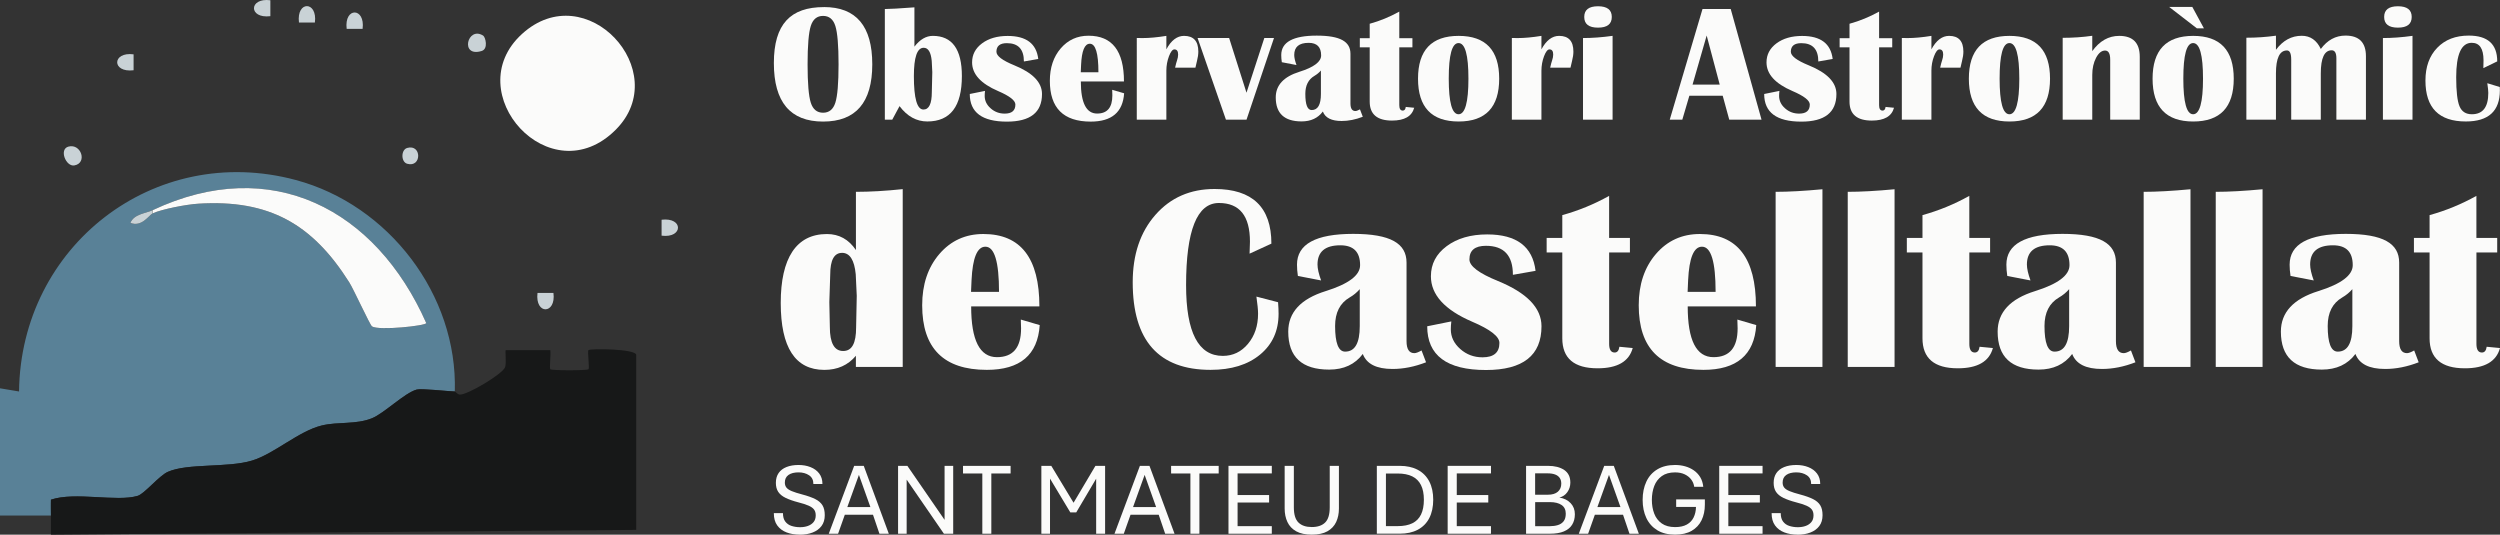
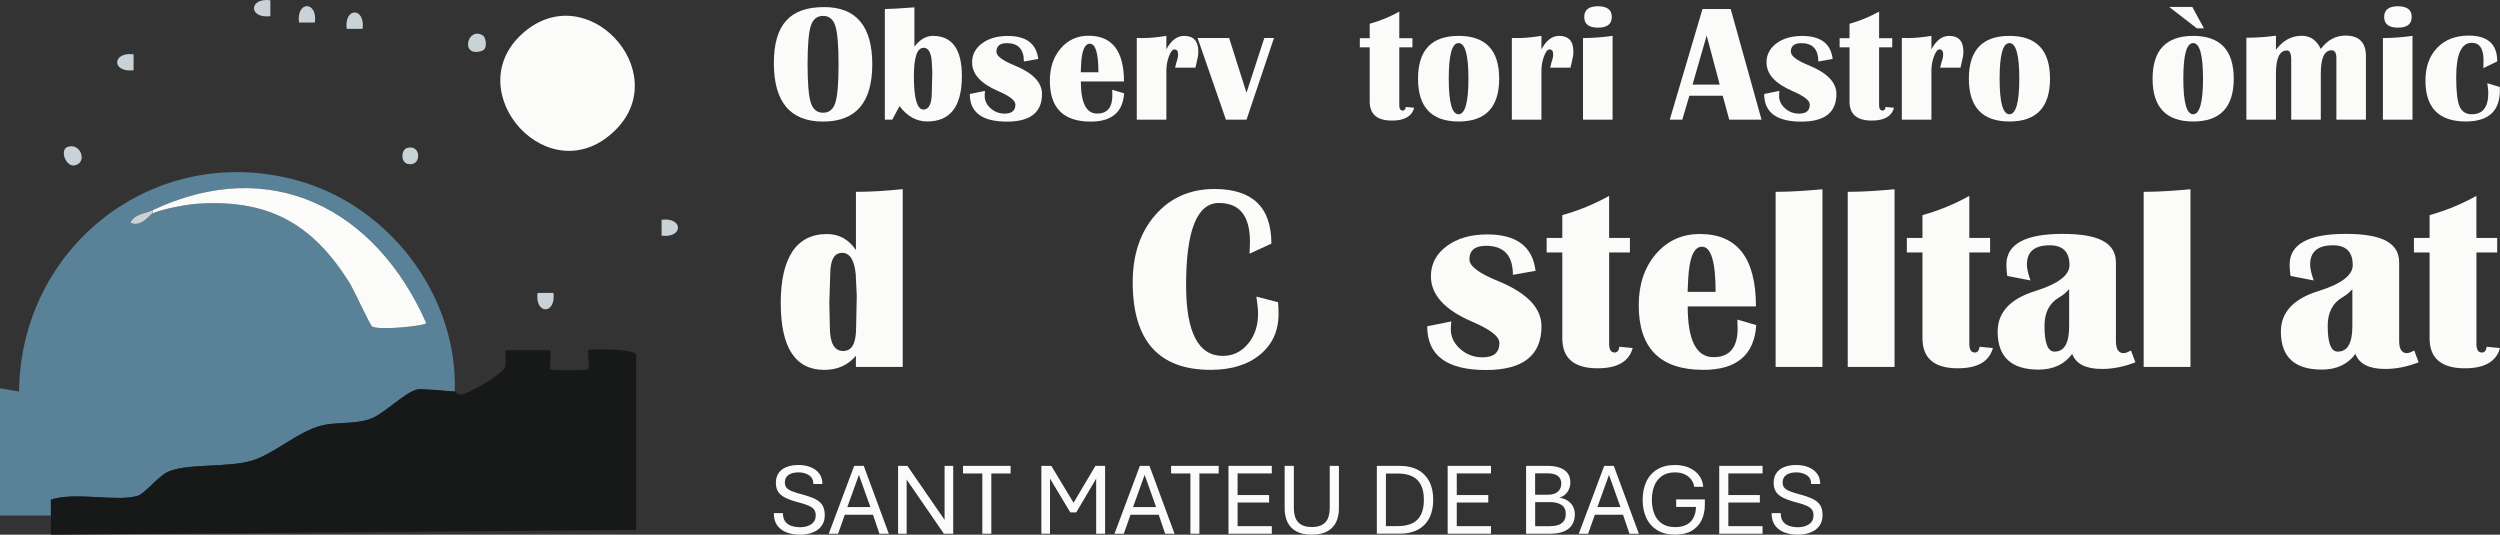
<svg xmlns="http://www.w3.org/2000/svg" id="Capa_2" data-name="Capa 2" viewBox="0 0 785.99 168.09">
  <rect x="0" y="0" width="785.99" height="168.09" fill="#333333" stroke="none" />
  <defs>
    <style>
      .cls-1 {
        fill: #c9d2d6;
      }

      .cls-2 {
        fill: #171818;
      }

      .cls-3 {
        fill: #fbfbfa;
      }

      .cls-4 {
        fill: #598197;
      }
    </style>
  </defs>
  <g id="Capa_1-2" data-name="Capa 1">
    <g>
      <g>
        <path class="cls-4" d="M143,123.08c-2.62-.1-10.53-1.01-12.01-.6-3.81,1.05-10.21,7.47-14.07,9.02-5.03,2.02-10.59,1.02-15.74,2.26-7.32,1.77-14.95,8.92-21.96,11.04-7.73,2.33-20.2.77-26.46,3.54-2.75,1.22-7.35,6.9-9.46,7.54-6.61,1.99-19.67-1.37-27.29,1.21-.08,1.66.02,3.33,0,4.99H0v-40l5.99,1c.51-45.63,42.41-78.44,87-66.49,29.19,7.82,50.9,36.08,50,66.5ZM48,66.08c-2.14,1.01-5.88,1.2-7,3.99,3.59,1.45,5.92-2.51,7-2.99,2.96-1.32,10.51-2.8,14.46-3.04,22.07-1.35,35.69,6.29,47.35,24.74,1.43,2.26,6.51,13.41,7.15,13.85,2.07,1.39,17.05-.19,17.05-1.05-15.84-35.8-48.7-53.07-86.01-35.49Z" />
        <path class="cls-2" d="M143,123.08c.18,0,.79.95,1.6.98,2.38.09,13.57-6.53,14.22-8.67.44-1.45-.08-5.31.19-5.31h14c.22,1.24-.32,5.68,0,6.01.42.43,11.59.43,12.01,0,.39-.39-.4-5.62-.01-6.01.54-.55,15.01-.42,15.01,1.51v55l-184.01,1.51c.02-1.99-.03-4.01,0-6.01.03-1.66-.07-3.34,0-4.99,7.62-2.58,20.68.78,27.29-1.21,2.12-.64,6.71-6.32,9.46-7.54,6.26-2.78,18.73-1.21,26.46-3.54,7.01-2.11,14.65-9.27,21.96-11.04,5.15-1.24,10.7-.24,15.74-2.26,3.86-1.55,10.26-7.97,14.07-9.02,1.48-.41,9.39.5,12.01.6Z" />
        <path class="cls-3" d="M193.64,40.73c-20.62,20.76-49.7-11.66-29.54-30.04,20.17-18.39,47.74,11.72,29.54,30.04Z" />
        <path class="cls-1" d="M21.52,46.09c4.02-1.07,6.03,5.19,1.85,5.92-2.66.46-4.89-5.11-1.85-5.92Z" />
        <path class="cls-1" d="M151.9,11.19c.73.46,1.7,4.18-.47,4.84-6.94,2.14-4.49-7.96.47-4.84Z" />
        <path class="cls-1" d="M114,9.08h-5.01c-.84-6.94,5.89-6.81,5.01,0Z" />
        <path class="cls-1" d="M99,7.08h-5.01c-.84-6.94,5.89-6.81,5.01,0Z" />
        <path class="cls-1" d="M42,17.08v5.01c-6.94.84-6.81-5.89,0-5.01Z" />
        <path class="cls-1" d="M208,74.09v-5.01c6.94-.84,6.81,5.89,0,5.01Z" />
        <path class="cls-1" d="M174,92.09c.89,6.81-5.85,6.94-5.01,0h5.01Z" />
        <path class="cls-1" d="M85,.08v5.01c-6.94.84-6.81-5.89,0-5.01Z" />
        <path class="cls-1" d="M128.03,46.51c4.6-1.29,4.6,6.27,0,4.98-2.01-.56-2.01-4.42,0-4.98Z" />
        <path class="cls-3" d="M48,66.08c37.31-17.58,70.17-.31,86.01,35.49,0,.86-14.99,2.44-17.05,1.05-.65-.44-5.72-11.58-7.15-13.85-11.65-18.45-25.28-26.08-47.35-24.74-3.94.24-11.49,1.72-14.46,3.04v-1Z" />
        <path class="cls-1" d="M48,66.08v1c-1.08.48-3.41,4.44-7,2.99,1.12-2.79,4.86-2.98,7-3.99Z" />
      </g>
      <g>
        <g>
          <g>
            <path class="cls-3" d="M259.05,2.22c10.13,0,15.19,6,15.19,18s-5.16,18-15.47,18-15.47-6.14-15.47-18.4,5.25-17.59,15.75-17.59ZM258.77,5c-1.9,0-3.19,1.05-3.86,3.15-.67,2.1-1.01,6.12-1.01,12.07s.34,9.97,1.01,12.07c.67,2.1,1.96,3.15,3.86,3.15s3.19-1.05,3.86-3.15c.67-2.1,1.01-6.12,1.01-12.07s-.34-9.95-1.01-12.06c-.67-2.11-1.96-3.16-3.86-3.16Z" />
            <path class="cls-3" d="M278.19,37.63V2.84c1.51,0,4.61-.18,9.3-.53v12.36c1.73-2.26,3.66-3.39,5.79-3.39,6.08,0,9.13,4.21,9.13,12.64,0,9.52-3.62,14.27-10.86,14.27-3.42,0-6.33-1.61-8.74-4.82l-2.29,4.26h-2.32ZM290.4,15.02c-2.06,0-3.08,2.97-3.08,8.92,0,7,1,10.5,3.01,10.5,1.75,0,2.63-1.83,2.63-5.48l.15-6.3-.18-3.54c-.27-2.74-1.11-4.1-2.52-4.1Z" />
            <path class="cls-3" d="M326.42,18.54l-4.51.79c0-3.84-1.78-5.76-5.35-5.76-2.19,0-3.29.9-3.29,2.7,0,1.33,1.89,2.75,5.66,4.28,5.78,2.36,8.67,5.36,8.67,9,0,5.8-3.68,8.69-11.04,8.69-7.78,0-11.67-2.9-11.67-8.69l4.79-.97c-.07.56-.1,1.09-.1,1.58,0,1.49.62,2.8,1.87,3.9,1.25,1.11,2.72,1.66,4.42,1.66,2.24,0,3.36-.95,3.36-2.86,0-1.27-1.81-2.68-5.43-4.23-5.46-2.34-8.18-5.35-8.18-9.02,0-2.43,1.04-4.42,3.13-5.98,2.09-1.55,4.77-2.33,8.06-2.33,5.83,0,9.03,2.41,9.61,7.24Z" />
            <path class="cls-3" d="M349.67,28.23l3.75,1.1c-.39,5.93-3.89,8.9-10.5,8.9-8.57,0-12.85-4.27-12.85-12.82,0-4.15,1.14-7.54,3.42-10.2,2.28-2.65,5.19-3.98,8.74-3.98,7.43,0,11.14,4.79,11.14,14.38h-13.56c0,6.73,1.71,10.09,5.12,10.09,3.2,0,4.79-1.9,4.79-5.71,0-.51-.02-1.1-.05-1.76ZM339.78,22.72h5.56c0-5.98-.9-8.97-2.7-8.97-1.63,0-2.55,2.22-2.75,6.65l-.1,2.32Z" />
            <path class="cls-3" d="M375.82,21.27h-6.37c.22-1,.42-1.74.59-2.22.24-.7.36-1.33.36-1.89,0-1.09-.39-1.63-1.17-1.63-.6,0-1.16.72-1.71,2.15-.54,1.44-.82,2.95-.82,4.55v15.4h-9.3V11.94l1.81.03c2.14,0,4.64-.23,7.49-.69v4.23c1.51-2.82,3.37-4.23,5.56-4.23,2.99,0,4.49,1.65,4.49,4.94,0,.87-.14,1.86-.43,2.98-.1.46-.26,1.15-.48,2.06Z" />
            <path class="cls-3" d="M400.54,11.94l-8.64,25.69h-6.47l-8.92-25.69h9.92l5.46,17.21,5.61-17.21h3.06Z" />
-             <path class="cls-3" d="M428.46,36.71c-2.28.88-4.5,1.33-6.65,1.33-3.19,0-5.17-.99-5.91-2.98-1.55,2.07-3.77,3.11-6.68,3.11-5.42,0-8.13-2.51-8.13-7.54,0-3.82,2.48-6.51,7.44-8.06,4.55-1.43,6.83-3.14,6.83-5.15,0-2.63-1.31-3.95-3.92-3.95-3.03,0-4.54,1.27-4.54,3.82,0,.8.24,1.85.71,3.16l-4.61-.89c-.12-.8-.18-1.54-.18-2.24,0-4.08,3.72-6.12,11.16-6.12s10.6,1.9,10.6,5.71v15.6c0,1.6.52,2.4,1.56,2.4.32,0,.8-.18,1.43-.53l.89,2.34ZM415.28,22.18c-.58.66-1.25,1.22-2.01,1.66-1.92,1.12-2.88,3.01-2.88,5.66,0,3.4.66,5.1,1.99,5.1,1.94,0,2.91-1.68,2.91-5.05v-7.37Z" />
            <path class="cls-3" d="M444.06,12.01v2.88h-4.13v18.17c0,1.14.37,1.71,1.1,1.71.53,0,.84-.38.94-1.15l2.65.26c-.73,2.69-3.06,4.03-6.98,4.03-4.67,0-7.01-1.99-7.01-5.97V14.89h-3.11v-2.88h3.11v-4.54c3.21-.88,6.31-2.16,9.3-3.82v8.36h4.13Z" />
            <path class="cls-3" d="M458.59,11.28c8.5,0,12.75,4.49,12.75,13.46s-4.25,13.46-12.75,13.46-12.77-4.49-12.77-13.46,4.26-13.46,12.77-13.46ZM458.56,13.54c-2.06,0-3.08,3.73-3.08,11.19s1.03,11.19,3.08,11.19,3.11-3.73,3.11-11.19-1.04-11.19-3.11-11.19Z" />
            <path class="cls-3" d="M493.74,21.27h-6.37c.22-1,.42-1.74.59-2.22.24-.7.36-1.33.36-1.89,0-1.09-.39-1.63-1.17-1.63-.6,0-1.16.72-1.71,2.15-.54,1.44-.82,2.95-.82,4.55v15.4h-9.3V11.94l1.81.03c2.14,0,4.64-.23,7.49-.69v4.23c1.51-2.82,3.37-4.23,5.56-4.23,2.99,0,4.49,1.65,4.49,4.94,0,.87-.14,1.86-.43,2.98-.1.46-.26,1.15-.48,2.06Z" />
            <path class="cls-3" d="M497.69,37.63V11.96c2.91,0,6.01-.23,9.3-.69v26.36h-9.3ZM502.41,1.97c2.89,0,4.33,1.12,4.33,3.36s-1.44,3.36-4.33,3.36-4.33-1.12-4.33-3.36,1.44-3.36,4.33-3.36Z" />
            <path class="cls-3" d="M544.13,2.84l9.69,34.79h-10.15l-2.06-7.54h-10.48l-2.22,7.54h-3.95l10.3-34.79h8.87ZM532.13,26.59h8.54l-4.1-15.42-4.44,15.42Z" />
            <path class="cls-3" d="M576.18,18.54l-4.51.79c0-3.84-1.78-5.76-5.35-5.76-2.19,0-3.29.9-3.29,2.7,0,1.33,1.89,2.75,5.66,4.28,5.78,2.36,8.67,5.36,8.67,9,0,5.8-3.68,8.69-11.04,8.69-7.78,0-11.67-2.9-11.67-8.69l4.79-.97c-.07.56-.1,1.09-.1,1.58,0,1.49.62,2.8,1.87,3.9,1.25,1.11,2.72,1.66,4.42,1.66,2.24,0,3.36-.95,3.36-2.86,0-1.27-1.81-2.68-5.43-4.23-5.46-2.34-8.18-5.35-8.18-9.02,0-2.43,1.04-4.42,3.13-5.98,2.09-1.55,4.77-2.33,8.06-2.33,5.83,0,9.03,2.41,9.61,7.24Z" />
            <path class="cls-3" d="M594.91,12.01v2.88h-4.13v18.17c0,1.14.37,1.71,1.1,1.71.53,0,.84-.38.94-1.15l2.65.26c-.73,2.69-3.06,4.03-6.98,4.03-4.67,0-7.01-1.99-7.01-5.97V14.89h-3.11v-2.88h3.11v-4.54c3.21-.88,6.31-2.16,9.3-3.82v8.36h4.13Z" />
            <path class="cls-3" d="M616.35,21.27h-6.37c.22-1,.42-1.74.59-2.22.24-.7.36-1.33.36-1.89,0-1.09-.39-1.63-1.17-1.63-.6,0-1.16.72-1.71,2.15s-.82,2.95-.82,4.55v15.4h-9.3V11.94l1.81.03c2.14,0,4.64-.23,7.49-.69v4.23c1.51-2.82,3.37-4.23,5.56-4.23,2.99,0,4.49,1.65,4.49,4.94,0,.87-.14,1.86-.43,2.98-.1.46-.26,1.15-.48,2.06Z" />
            <path class="cls-3" d="M631.77,11.28c8.5,0,12.75,4.49,12.75,13.46s-4.25,13.46-12.75,13.46-12.77-4.49-12.77-13.46,4.26-13.46,12.77-13.46ZM631.75,13.54c-2.06,0-3.08,3.73-3.08,11.19s1.03,11.19,3.08,11.19,3.11-3.73,3.11-11.19-1.04-11.19-3.11-11.19Z" />
-             <path class="cls-3" d="M672.74,37.63h-9.3v-18.86c0-1.92-.54-2.88-1.61-2.88s-2.03.76-2.83,2.28c-.8,1.52-1.2,3.32-1.2,5.39v14.07h-9.3V11.89c3.19,0,6.3-.21,9.3-.64v4.82c2.31-3.19,5.13-4.79,8.46-4.79,4.32,0,6.47,2.19,6.47,6.58v19.78Z" />
            <path class="cls-3" d="M689.53,11.28c8.5,0,12.75,4.49,12.75,13.46s-4.25,13.46-12.75,13.46-12.77-4.49-12.77-13.46,4.26-13.46,12.77-13.46ZM690.68,8.9l-8.72-6.73h7.29l3.65,6.73h-2.22ZM689.51,13.54c-2.06,0-3.08,3.73-3.08,11.19s1.03,11.19,3.08,11.19,3.11-3.73,3.11-11.19-1.04-11.19-3.11-11.19Z" />
            <path class="cls-3" d="M743.85,37.63h-9.3v-19.3c0-1.68-.49-2.52-1.48-2.52-2.28,0-3.42,2.42-3.42,7.26v14.56h-9.3v-18.89c0-1.92-.44-2.88-1.33-2.88-2.31,0-3.47,2.41-3.47,7.24v14.53h-9.3V11.86c3.14,0,6.24-.21,9.3-.64v4.44c2.19-2.94,4.89-4.41,8.11-4.41,2.69,0,4.68,1.38,5.99,4.15,2.07-2.8,4.66-4.21,7.77-4.21,4.28,0,6.42,2.17,6.42,6.5v19.93Z" />
            <path class="cls-3" d="M749.18,37.63V11.96c2.91,0,6.01-.23,9.3-.69v26.36h-9.3ZM753.9,1.97c2.89,0,4.33,1.12,4.33,3.36s-1.44,3.36-4.33,3.36-4.33-1.12-4.33-3.36,1.44-3.36,4.33-3.36Z" />
            <path class="cls-3" d="M781.99,26.16l3.93,1.2.03,1.04c0,6.53-3.57,9.79-10.71,9.79-8.46,0-12.69-4.29-12.69-12.87,0-4.3,1.23-7.73,3.7-10.29,2.46-2.56,5.77-3.84,9.92-3.84,5.97,0,8.95,2.7,8.95,8.11l-4.36,2.12.05-2.45c0-3.67-1.23-5.51-3.7-5.51-3.26,0-4.89,3.6-4.89,10.81,0,4.45.35,7.51,1.05,9.16.7,1.66,1.99,2.49,3.87,2.49,3.45,0,5.17-2.23,5.17-6.7,0-.63-.1-1.65-.31-3.06Z" />
          </g>
          <g>
            <path class="cls-3" d="M283.81,59.46v55.9h-14.72v-3.51c-2.47,2.96-5.78,4.44-9.92,4.44-9.14,0-13.71-7.02-13.71-21.05s4.84-21.66,14.52-21.66c3.82,0,6.86,1.68,9.12,5.04v-18.31c4.44,0,9.34-.28,14.72-.85ZM264.73,79.5c-2.47,0-3.71,2.27-3.71,6.82l-.28,8.63.16,7.86c0,5.03,1.4,7.54,4.19,7.54s4.07-2.47,4.07-7.42l.2-9.92-.32-6.78c-.43-4.49-1.87-6.74-4.32-6.74Z" />
-             <path class="cls-3" d="M320.95,100.47l5.93,1.74c-.62,9.38-6.16,14.07-16.62,14.07-13.55,0-20.33-6.76-20.33-20.29,0-6.56,1.8-11.94,5.4-16.13,3.6-4.19,8.21-6.29,13.83-6.29,11.75,0,17.62,7.58,17.62,22.75h-21.45c0,10.65,2.7,15.97,8.11,15.97,5.05,0,7.58-3.01,7.58-9.03,0-.81-.03-1.74-.08-2.78ZM305.3,91.76h8.79c0-9.46-1.43-14.2-4.28-14.2-2.58,0-4.03,3.51-4.36,10.53l-.16,3.67Z" />
            <path class="cls-3" d="M395,93.25l6.82,1.77c.11,1.4.16,2.61.16,3.63,0,5.35-1.94,9.63-5.81,12.83s-9.06,4.8-15.57,4.8c-16.32,0-24.48-9.18-24.48-27.54,0-8.71,2.38-15.78,7.14-21.19,4.76-5.42,10.96-8.13,18.59-8.13,11.91,0,17.87,5.73,17.87,17.18l-6.86,3.15c.08-1.61.12-2.86.12-3.75,0-8.12-3.25-12.18-9.76-12.18-6.88,0-10.32,8.62-10.32,25.85,0,14.81,3.85,22.22,11.54,22.22,3.17,0,5.81-1.26,7.92-3.79,2.11-2.53,3.17-5.69,3.17-9.48,0-1.21-.18-3-.52-5.36Z" />
-             <path class="cls-3" d="M448.35,113.9c-3.6,1.4-7.11,2.1-10.53,2.1-5.06,0-8.17-1.57-9.36-4.72-2.45,3.28-5.97,4.92-10.57,4.92-8.58,0-12.87-3.98-12.87-11.94,0-6.05,3.93-10.3,11.78-12.74,7.21-2.26,10.81-4.97,10.81-8.15,0-4.17-2.07-6.25-6.21-6.25-4.79,0-7.18,2.02-7.18,6.05,0,1.27.38,2.93,1.13,5l-7.3-1.41c-.19-1.26-.28-2.45-.28-3.55,0-6.45,5.89-9.68,17.66-9.68s16.78,3.01,16.78,9.03v24.68c0,2.53.82,3.79,2.46,3.79.51,0,1.26-.28,2.26-.85l1.41,3.71ZM427.5,90.91c-.91,1.05-1.98,1.92-3.19,2.62-3.04,1.77-4.56,4.76-4.56,8.95,0,5.38,1.05,8.07,3.15,8.07,3.07,0,4.6-2.66,4.6-7.99v-11.66Z" />
            <path class="cls-3" d="M482.79,85.15l-7.14,1.25c0-6.08-2.82-9.12-8.47-9.12-3.47,0-5.2,1.43-5.2,4.28,0,2.1,2.98,4.35,8.95,6.78,9.14,3.74,13.71,8.48,13.71,14.24,0,9.17-5.82,13.75-17.46,13.75-12.31,0-18.47-4.58-18.47-13.75l7.58-1.53c-.11.89-.16,1.72-.16,2.5,0,2.37.99,4.42,2.96,6.17,1.98,1.75,4.31,2.62,7,2.62,3.55,0,5.32-1.51,5.32-4.52,0-2.02-2.86-4.25-8.59-6.69-8.63-3.71-12.95-8.47-12.95-14.28,0-3.84,1.65-7,4.96-9.46,3.31-2.46,7.56-3.69,12.74-3.69,9.22,0,14.29,3.82,15.2,11.45Z" />
            <path class="cls-3" d="M512.44,74.82v4.56h-6.53v28.75c0,1.8.58,2.7,1.73,2.7.83,0,1.33-.61,1.49-1.81l4.19.4c-1.16,4.25-4.84,6.37-11.05,6.37-7.39,0-11.09-3.15-11.09-9.44v-26.98h-4.92v-4.56h4.92v-7.18c5.08-1.4,9.99-3.41,14.72-6.05v13.23h6.53Z" />
            <path class="cls-3" d="M546.23,100.47l5.93,1.74c-.62,9.38-6.16,14.07-16.62,14.07-13.55,0-20.33-6.76-20.33-20.29,0-6.56,1.8-11.94,5.4-16.13,3.6-4.19,8.21-6.29,13.83-6.29,11.75,0,17.62,7.58,17.62,22.75h-21.45c0,10.65,2.7,15.97,8.11,15.97,5.05,0,7.58-3.01,7.58-9.03,0-.81-.03-1.74-.08-2.78ZM530.59,91.76h8.79c0-9.46-1.43-14.2-4.28-14.2-2.58,0-4.03,3.51-4.36,10.53l-.16,3.67Z" />
            <path class="cls-3" d="M572.97,59.5v55.86h-14.72v-55.05c4.06,0,8.97-.27,14.72-.81Z" />
            <path class="cls-3" d="M595.64,59.5v55.86h-14.72v-55.05c4.06,0,8.97-.27,14.72-.81Z" />
            <path class="cls-3" d="M625.68,74.82v4.56h-6.53v28.75c0,1.8.58,2.7,1.73,2.7.83,0,1.33-.61,1.49-1.81l4.19.4c-1.16,4.25-4.84,6.37-11.05,6.37-7.39,0-11.09-3.15-11.09-9.44v-26.98h-4.92v-4.56h4.92v-7.18c5.08-1.4,9.99-3.41,14.72-6.05v13.23h6.53Z" />
            <path class="cls-3" d="M671.38,113.9c-3.6,1.4-7.11,2.1-10.53,2.1-5.06,0-8.17-1.57-9.36-4.72-2.45,3.28-5.97,4.92-10.57,4.92-8.58,0-12.87-3.98-12.87-11.94,0-6.05,3.93-10.3,11.78-12.74,7.21-2.26,10.81-4.97,10.81-8.15,0-4.17-2.07-6.25-6.21-6.25-4.79,0-7.18,2.02-7.18,6.05,0,1.27.38,2.93,1.13,5l-7.3-1.41c-.19-1.26-.28-2.45-.28-3.55,0-6.45,5.89-9.68,17.66-9.68s16.78,3.01,16.78,9.03v24.68c0,2.53.82,3.79,2.46,3.79.51,0,1.26-.28,2.26-.85l1.41,3.71ZM650.53,90.91c-.91,1.05-1.98,1.92-3.19,2.62-3.04,1.77-4.56,4.76-4.56,8.95,0,5.38,1.05,8.07,3.15,8.07,3.07,0,4.6-2.66,4.6-7.99v-11.66Z" />
            <path class="cls-3" d="M688.68,59.5v55.86h-14.72v-55.05c4.06,0,8.97-.27,14.72-.81Z" />
-             <path class="cls-3" d="M711.34,59.5v55.86h-14.72v-55.05c4.06,0,8.97-.27,14.72-.81Z" />
            <path class="cls-3" d="M760.43,113.9c-3.6,1.4-7.11,2.1-10.53,2.1-5.06,0-8.17-1.57-9.36-4.72-2.45,3.28-5.97,4.92-10.57,4.92-8.58,0-12.87-3.98-12.87-11.94,0-6.05,3.93-10.3,11.78-12.74,7.21-2.26,10.81-4.97,10.81-8.15,0-4.17-2.07-6.25-6.21-6.25-4.79,0-7.18,2.02-7.18,6.05,0,1.27.38,2.93,1.13,5l-7.3-1.41c-.19-1.26-.28-2.45-.28-3.55,0-6.45,5.89-9.68,17.66-9.68s16.78,3.01,16.78,9.03v24.68c0,2.53.82,3.79,2.46,3.79.51,0,1.26-.28,2.26-.85l1.41,3.71ZM739.57,90.91c-.91,1.05-1.98,1.92-3.19,2.62-3.04,1.77-4.56,4.76-4.56,8.95,0,5.38,1.05,8.07,3.15,8.07,3.07,0,4.6-2.66,4.6-7.99v-11.66Z" />
            <path class="cls-3" d="M785.11,74.82v4.56h-6.53v28.75c0,1.8.58,2.7,1.73,2.7.83,0,1.33-.61,1.49-1.81l4.19.4c-1.16,4.25-4.84,6.37-11.05,6.37-7.39,0-11.09-3.15-11.09-9.44v-26.98h-4.92v-4.56h4.92v-7.18c5.08-1.4,9.99-3.41,14.72-6.05v13.23h6.53Z" />
          </g>
        </g>
        <g>
          <path class="cls-3" d="M251.42,168.09c-1.52,0-2.9-.23-4.12-.7s-2.2-1.19-2.93-2.19-1.08-2.28-1.08-3.87h2.87c0,1.13.24,2.02.74,2.66.49.64,1.14,1.1,1.96,1.36s1.71.4,2.68.4c.9,0,1.72-.13,2.47-.4.74-.27,1.34-.68,1.78-1.22s.67-1.24.67-2.1c0-.74-.17-1.35-.52-1.82-.35-.48-.93-.89-1.73-1.24-.81-.35-1.9-.71-3.26-1.05-1.61-.42-2.93-.89-3.96-1.39s-1.81-1.13-2.31-1.88-.75-1.7-.75-2.85c0-1.22.29-2.24.86-3.07s1.39-1.46,2.46-1.89,2.34-.65,3.8-.65c1.37,0,2.63.22,3.77.67s2.05,1.11,2.73,2c.68.89,1.02,1.99,1.02,3.31h-2.85c.01-1.2-.43-2.12-1.33-2.73s-2.01-.93-3.33-.93-2.42.27-3.18.82-1.13,1.34-1.13,2.39c0,.62.16,1.14.49,1.56s.89.8,1.69,1.13,1.91.69,3.34,1.06c1.65.44,2.99.92,4.02,1.43,1.03.51,1.79,1.16,2.28,1.95s.73,1.83.73,3.12c0,1.37-.34,2.51-1.03,3.42s-1.62,1.58-2.81,2.04-2.52.68-4.01.68Z" />
          <path class="cls-3" d="M260.56,167.8l7.99-21.34h3.01l7.88,21.34h-2.95l-2.03-5.98h-8.85l-2.12,5.98h-2.93ZM266.39,159.43h7.26l-3.61-10.13-3.65,10.13Z" />
          <path class="cls-3" d="M282.35,167.8v-21.34h2.92l11.7,16.98v-16.98h2.71v21.34h-2.92l-11.71-17.01v17.01h-2.69Z" />
          <path class="cls-3" d="M308.84,167.8v-18.94h-6.07v-2.39h14.96v2.39h-6.06v18.94h-2.84Z" />
          <path class="cls-3" d="M327.4,167.8v-21.34h3.12l7.59,12.57h-1.16l7.45-12.57h3.04v21.34h-2.81v-18.96h.98l-7.24,12.25h-1.87l-7.36-12.25h.98v18.96h-2.74Z" />
          <path class="cls-3" d="M350.39,167.8l7.99-21.34h3.01l7.88,21.34h-2.95l-2.03-5.98h-8.85l-2.12,5.98h-2.93ZM356.22,159.43h7.26l-3.61-10.13-3.65,10.13Z" />
          <path class="cls-3" d="M374.26,167.8v-18.94h-6.07v-2.39h14.96v2.39h-6.06v18.94h-2.84Z" />
          <path class="cls-3" d="M386.23,167.8v-21.34h13.62v2.38h-10.76v6.8h9.91v2.35h-9.91v7.43h10.76v2.38h-13.62Z" />
          <path class="cls-3" d="M412.4,168.09c-2,0-3.62-.35-4.88-1.05s-2.18-1.68-2.76-2.92-.87-2.66-.87-4.24v-13.41h2.89v13.06c0,2.22.48,3.8,1.45,4.75.97.95,2.37,1.42,4.19,1.42s3.24-.47,4.2-1.42,1.44-2.53,1.44-4.75v-13.06h2.89v13.41c0,1.59-.29,3-.87,4.24s-1.5,2.21-2.75,2.92c-1.25.7-2.89,1.05-4.92,1.05Z" />
          <path class="cls-3" d="M432.87,167.8v-21.34h7.18c2.23,0,4.13.42,5.71,1.26s2.77,2.06,3.6,3.65,1.24,3.51,1.24,5.75-.42,4.17-1.24,5.77c-.83,1.6-2.03,2.81-3.61,3.65s-3.47,1.25-5.69,1.25h-7.18ZM435.72,165.41h3.69c1.87,0,3.41-.3,4.63-.9s2.12-1.51,2.72-2.74.9-2.78.9-4.65-.3-3.4-.91-4.62c-.61-1.22-1.52-2.13-2.74-2.73-1.22-.6-2.75-.9-4.59-.9h-3.69v16.55Z" />
          <path class="cls-3" d="M455.14,167.8v-21.34h13.62v2.38h-10.76v6.8h9.91v2.35h-9.91v7.43h10.76v2.38h-13.62Z" />
          <path class="cls-3" d="M479.79,167.8v-21.34h6.85c2.15,0,3.86.43,5.14,1.3,1.29.87,1.93,2.19,1.93,3.96,0,1.12-.32,2.12-.94,3s-1.46,1.45-2.5,1.71c1.48.24,2.66.83,3.54,1.77s1.32,2.09,1.32,3.46c0,1.29-.29,2.39-.86,3.31s-1.43,1.61-2.58,2.1-2.61.73-4.36.73h-7.53ZM482.65,155.54h3.98c1.37,0,2.42-.31,3.15-.94.72-.63,1.08-1.48,1.08-2.54,0-.72-.16-1.32-.49-1.8s-.81-.84-1.44-1.08-1.4-.36-2.31-.36h-3.98v6.72ZM482.65,165.43h4.63c.9,0,1.73-.11,2.49-.34s1.37-.63,1.82-1.2.68-1.37.68-2.39c0-1.23-.44-2.14-1.33-2.74s-2.11-.9-3.66-.9h-4.63v7.58Z" />
          <path class="cls-3" d="M496.37,167.8l7.99-21.34h3.01l7.88,21.34h-2.95l-2.03-5.98h-8.85l-2.12,5.98h-2.93ZM502.21,159.43h7.26l-3.61-10.13-3.65,10.13Z" />
          <path class="cls-3" d="M526.65,168.09c-2.22,0-4.09-.46-5.6-1.38s-2.66-2.2-3.44-3.84c-.78-1.64-1.17-3.55-1.17-5.71s.39-4.09,1.17-5.74c.77-1.65,1.92-2.93,3.44-3.85s3.39-1.38,5.6-1.38c1.1,0,2.15.14,3.15.42s1.91.7,2.73,1.27,1.48,1.28,2.01,2.13c.52.86.84,1.87.96,3.03h-2.85c-.11-.81-.41-1.56-.91-2.24s-1.18-1.23-2.04-1.65c-.86-.42-1.88-.63-3.07-.63-1.71,0-3.11.39-4.18,1.17s-1.87,1.82-2.36,3.11-.75,2.75-.75,4.36.25,3.04.75,4.34c.5,1.29,1.29,2.32,2.37,3.08s2.48,1.14,4.2,1.14c1.49,0,2.71-.27,3.67-.8.95-.53,1.67-1.28,2.14-2.24s.72-2.06.74-3.31h-6.23v-2.36h9.02v1.66c0,1.85-.35,3.48-1.04,4.9-.69,1.42-1.73,2.52-3.11,3.32-1.38.8-3.11,1.2-5.19,1.2Z" />
          <path class="cls-3" d="M540.52,167.8v-21.34h13.62v2.38h-10.76v6.8h9.91v2.35h-9.91v7.43h10.76v2.38h-13.62Z" />
          <path class="cls-3" d="M565.12,168.09c-1.52,0-2.9-.23-4.12-.7s-2.2-1.19-2.93-2.19-1.08-2.28-1.08-3.87h2.87c0,1.13.24,2.02.74,2.66.49.64,1.14,1.1,1.96,1.36s1.71.4,2.68.4c.9,0,1.72-.13,2.47-.4.74-.27,1.34-.68,1.78-1.22s.67-1.24.67-2.1c0-.74-.17-1.35-.52-1.82s-.93-.89-1.73-1.24c-.81-.35-1.9-.71-3.26-1.05-1.61-.42-2.93-.89-3.96-1.39s-1.81-1.13-2.31-1.88-.75-1.7-.75-2.85c0-1.22.29-2.24.86-3.07s1.39-1.46,2.46-1.89c1.07-.43,2.34-.65,3.8-.65,1.37,0,2.63.22,3.77.67s2.05,1.11,2.73,2c.68.89,1.02,1.99,1.02,3.31h-2.85c.01-1.2-.43-2.12-1.33-2.73s-2.01-.93-3.33-.93-2.42.27-3.18.82-1.13,1.34-1.13,2.39c0,.62.16,1.14.49,1.56s.89.8,1.69,1.13,1.91.69,3.34,1.06c1.65.44,2.99.92,4.02,1.43,1.03.51,1.79,1.16,2.28,1.95s.73,1.83.73,3.12c0,1.37-.34,2.51-1.03,3.42s-1.62,1.58-2.81,2.04-2.52.68-4.01.68Z" />
        </g>
      </g>
    </g>
  </g>
</svg>